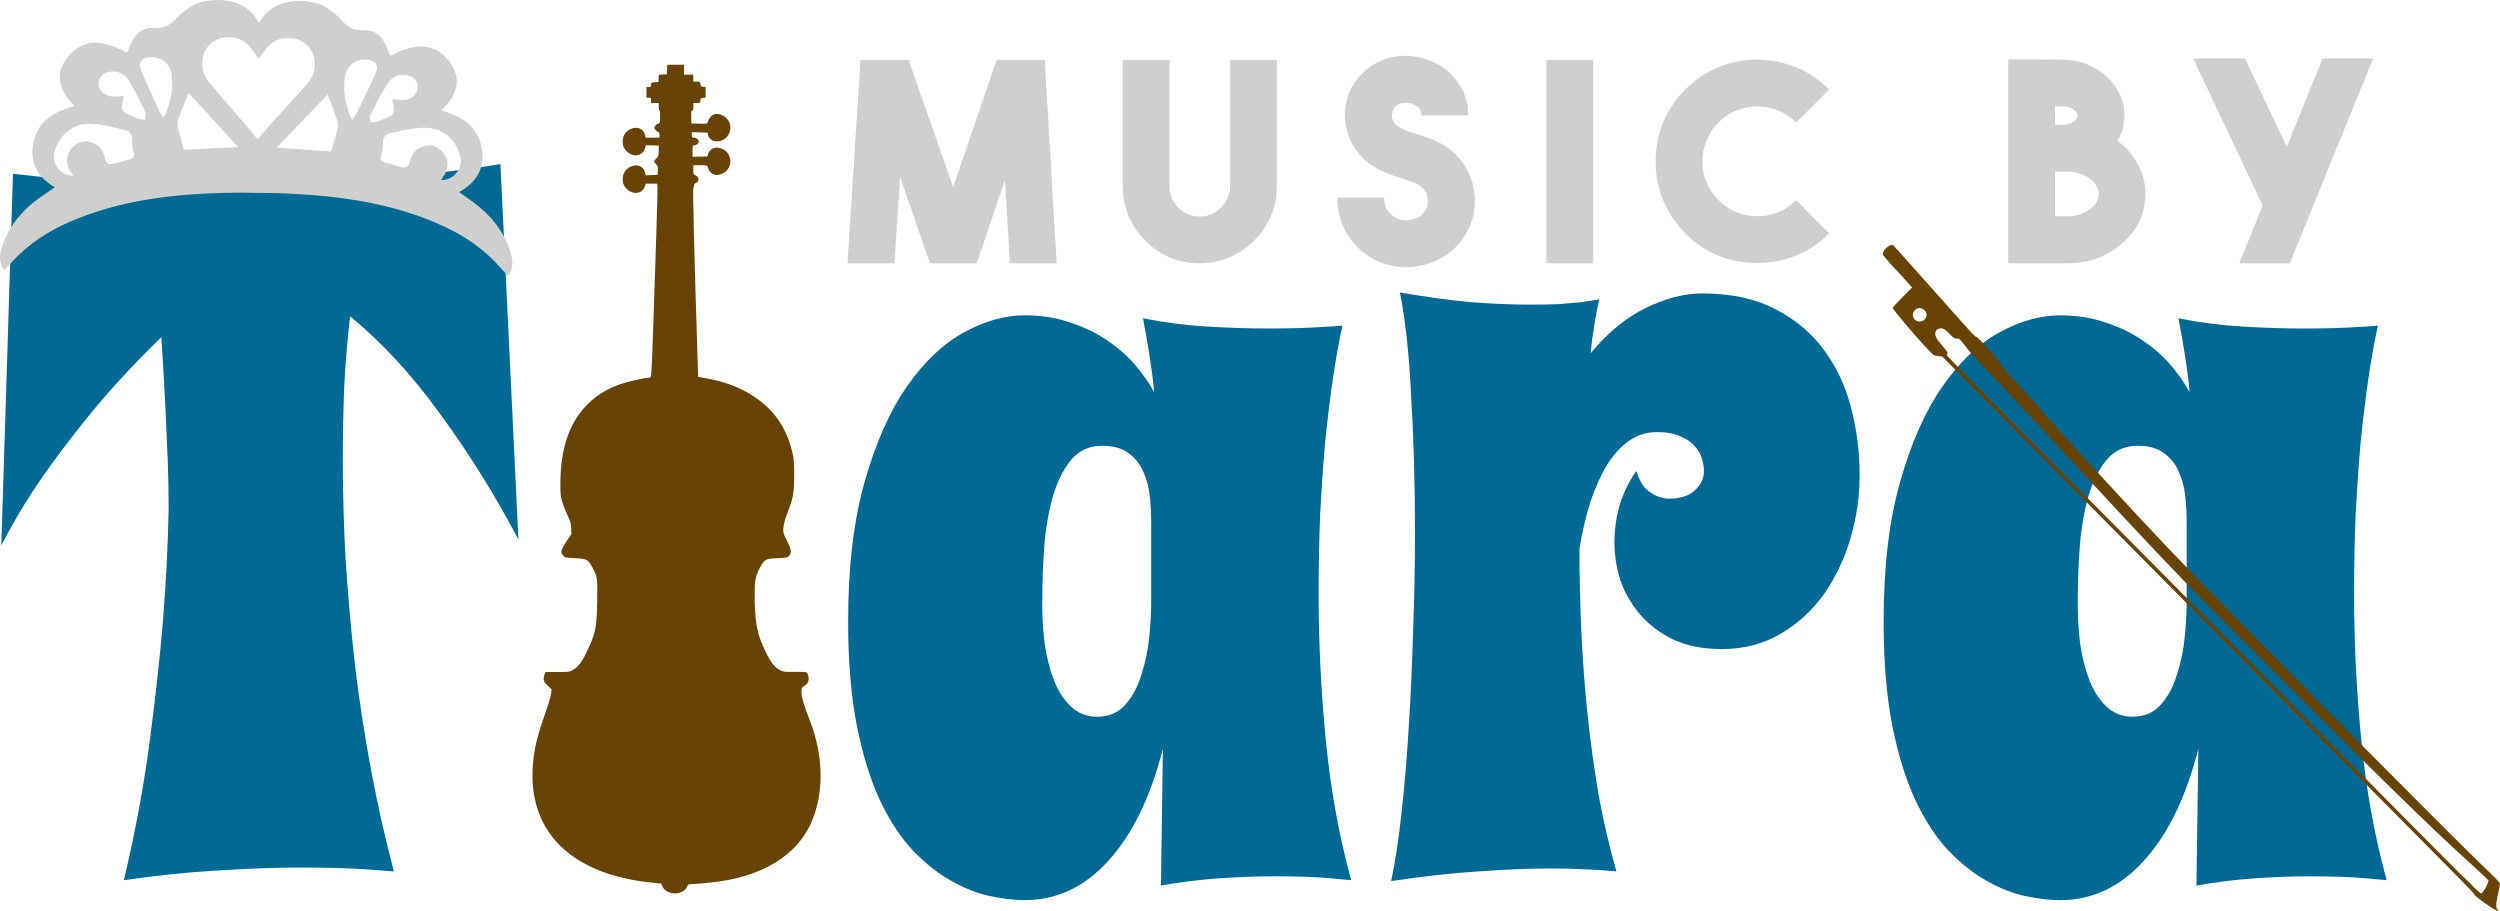
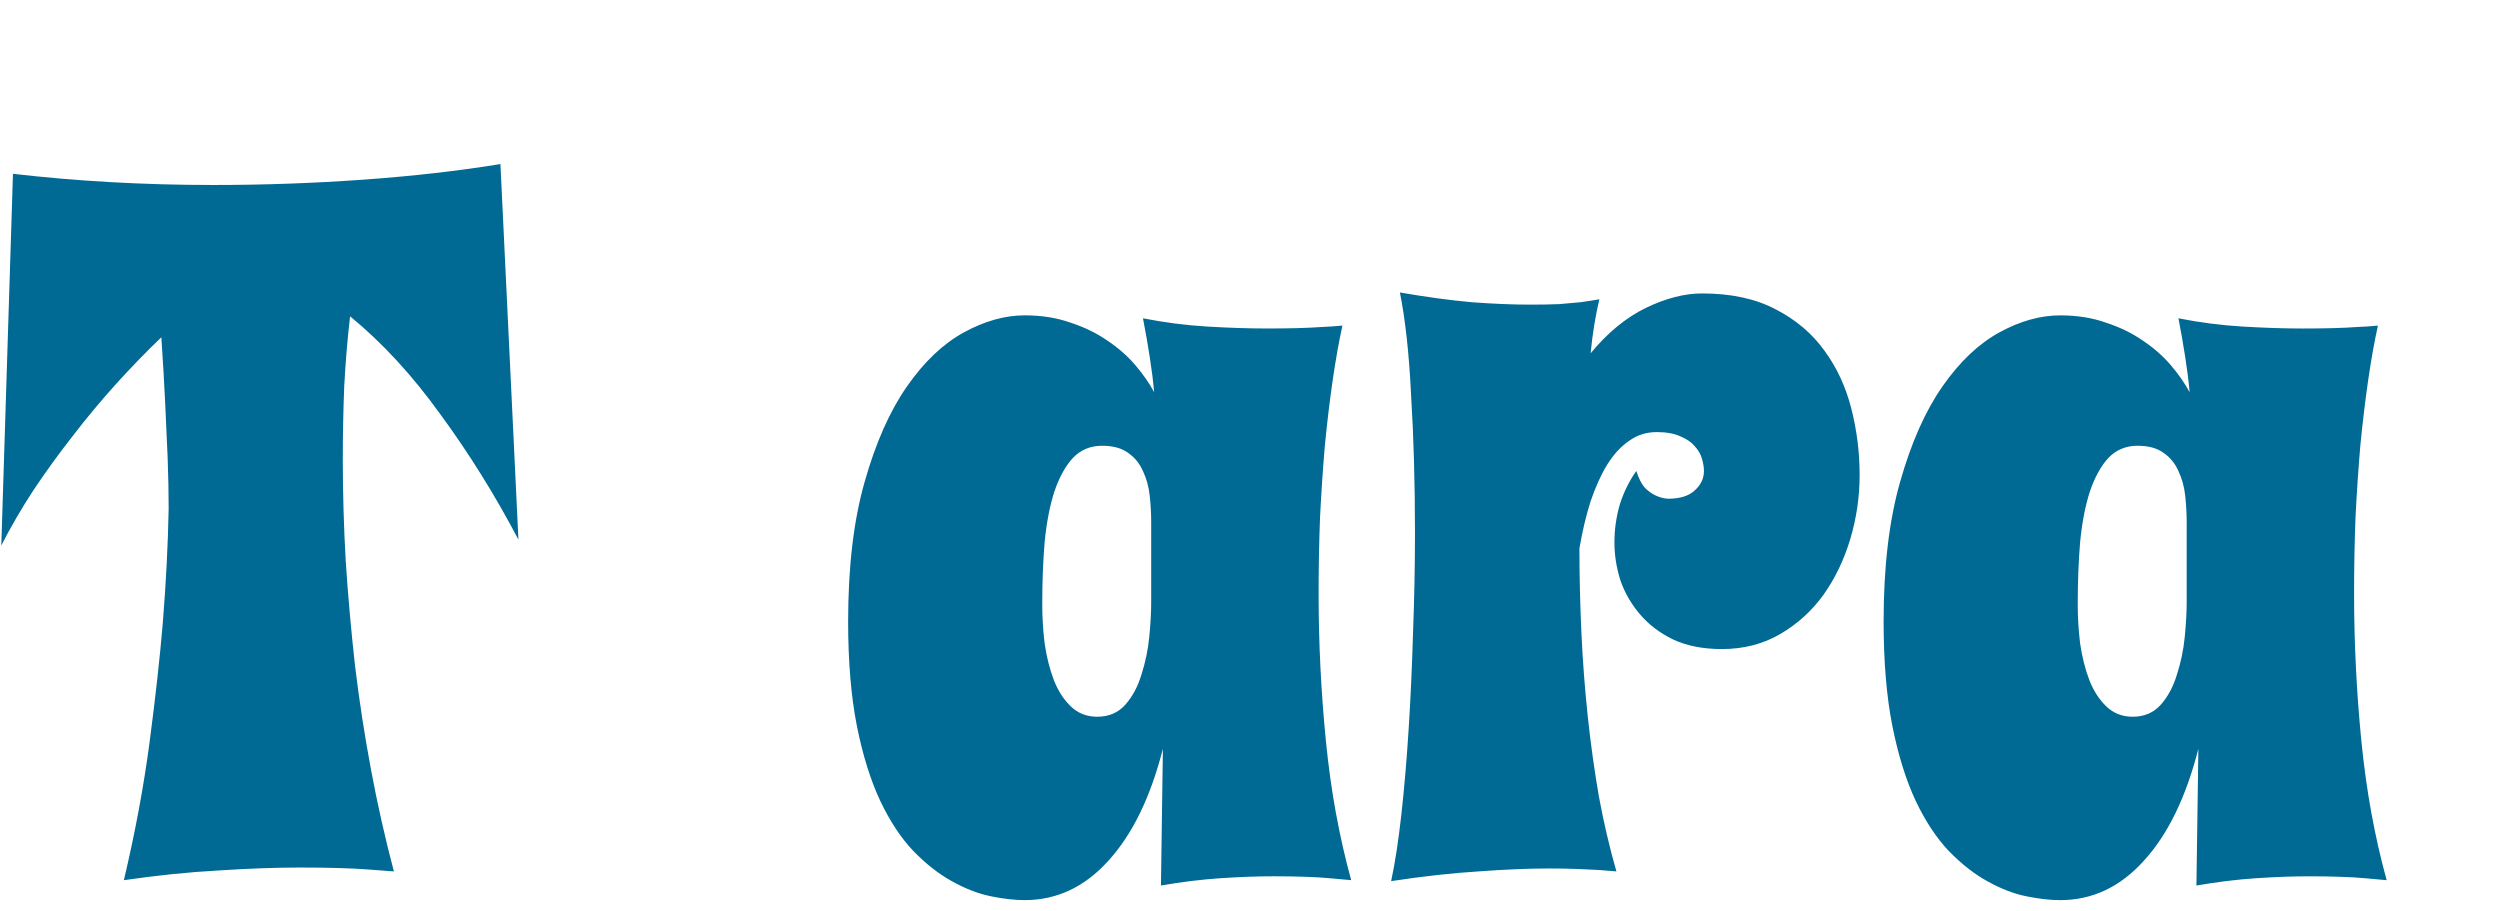
<svg xmlns="http://www.w3.org/2000/svg" width="5.018in" height="1.829in" viewBox="0 0 127.465 46.459" version="1.1" id="svg873">
  <defs id="defs867" />
  <g id="layer1" transform="translate(-12.468,-2.171)">
    <g id="g876" transform="translate(-9.609,-28.922)">
      <path d="m 42.16,75.523 q -0.571,-0.05 -1.315,-0.099 -0.645,-0.05 -1.513,-0.074 -0.868,-0.025 -1.96,-0.025 -1.836,0 -4.142,0.149 -2.282,0.124 -4.837,0.496 0.868,-3.671 1.315,-7.069 0.446,-3.398 0.67,-6.052 0.248,-3.101 0.298,-5.829 0,-1.166 -0.05,-2.555 -0.05,-1.191 -0.124,-2.753 -0.074,-1.587 -0.198,-3.423 -1.166,1.116 -2.332,2.406 -1.141,1.265 -2.208,2.654 -1.067,1.364 -2.009,2.778 -0.918,1.414 -1.612,2.778 l 0.595,-18.951 q 2.332,0.273 4.911,0.422 2.604,0.149 5.308,0.149 3.87,0 7.665,-0.273 3.795,-0.273 6.97,-0.794 l 0.918,19.149 q -1.786,-3.398 -3.969,-6.375 -2.158,-3.001 -4.614,-5.011 -0.198,1.687 -0.298,3.547 -0.074,1.836 -0.074,3.77 0,2.505 0.149,5.159 0.174,2.629 0.471,5.308 0.322,2.679 0.819,5.333 0.496,2.654 1.166,5.184 z m 48.807,0.446 q -0.471,-0.05 -1.091,-0.099 -0.521,-0.05 -1.265,-0.074 -0.719,-0.025 -1.587,-0.025 -1.24,0 -2.729,0.099 -1.463,0.099 -3.026,0.372 l 0.099,-6.97 q -0.943,3.696 -2.778,5.705 -1.811,2.009 -4.266,2.009 -0.769,0 -1.736,-0.198 -0.967,-0.198 -1.984,-0.769 -0.992,-0.546 -1.96,-1.538 -0.943,-0.992 -1.687,-2.555 -0.744,-1.587 -1.191,-3.82 -0.446,-2.257 -0.446,-5.333 0,-4.167 0.843,-7.119 0.843,-2.977 2.158,-4.862 1.315,-1.885 2.902,-2.753 1.587,-0.868 3.101,-0.868 1.29,0 2.332,0.372 1.067,0.347 1.885,0.918 0.819,0.546 1.414,1.24 0.595,0.695 0.967,1.389 -0.074,-0.843 -0.223,-1.786 -0.149,-0.967 -0.347,-1.984 1.612,0.322 3.274,0.422 1.662,0.099 3.076,0.099 1.687,0 2.729,-0.074 0.595,-0.025 1.091,-0.074 -0.273,1.24 -0.496,2.778 -0.223,1.538 -0.397,3.299 -0.149,1.736 -0.248,3.671 -0.074,1.91 -0.074,3.919 0,3.746 0.372,7.516 0.372,3.77 1.29,7.094 z M 80.772,61.757 v -4.018 q 0,-0.67 -0.074,-1.364 -0.074,-0.695 -0.347,-1.265 -0.248,-0.571 -0.744,-0.918 -0.496,-0.372 -1.339,-0.372 -0.893,0 -1.488,0.62 -0.571,0.62 -0.943,1.712 -0.347,1.067 -0.496,2.555 -0.124,1.463 -0.124,3.2 0,0.992 0.124,2.009 0.149,1.017 0.471,1.86 0.322,0.819 0.868,1.339 0.546,0.521 1.339,0.521 0.893,0 1.439,-0.62 0.546,-0.62 0.819,-1.538 0.298,-0.918 0.397,-1.91 0.099,-1.017 0.099,-1.811 z m 25.753,-8.632 q -0.769,0 -1.389,0.446 -0.62,0.422 -1.116,1.215 -0.471,0.769 -0.843,1.86 -0.347,1.091 -0.571,2.406 0,2.108 0.099,4.266 0.099,2.158 0.322,4.266 0.223,2.108 0.571,4.118 0.372,2.009 0.893,3.82 -0.397,-0.025 -0.918,-0.074 -0.446,-0.025 -1.091,-0.05 -0.62,-0.025 -1.439,-0.025 -1.538,0 -3.572,0.149 -2.009,0.124 -4.465,0.496 0.298,-1.389 0.521,-3.398 0.223,-2.009 0.372,-4.366 0.149,-2.356 0.223,-4.911 0.099,-2.58 0.099,-5.085 0,-1.86 -0.05,-3.646 -0.05,-1.786 -0.149,-3.373 -0.074,-1.587 -0.223,-2.927 -0.149,-1.339 -0.347,-2.307 2.009,0.347 3.646,0.496 1.662,0.124 2.977,0.124 0.843,0 1.488,-0.025 0.645,-0.05 1.116,-0.099 0.521,-0.074 0.943,-0.149 -0.298,1.24 -0.446,2.753 1.29,-1.563 2.803,-2.307 1.538,-0.744 2.877,-0.744 2.232,0 3.77,0.819 1.538,0.794 2.48,2.108 0.943,1.29 1.364,2.952 0.422,1.662 0.422,3.373 0,1.662 -0.471,3.249 -0.471,1.587 -1.364,2.853 -0.893,1.24 -2.208,2.009 -1.315,0.769 -2.977,0.769 -1.463,0 -2.505,-0.496 -1.017,-0.496 -1.687,-1.29 -0.67,-0.794 -0.992,-1.736 -0.298,-0.967 -0.298,-1.91 0,-0.992 0.273,-1.935 0.298,-0.943 0.843,-1.712 0.174,0.546 0.422,0.843 0.273,0.273 0.546,0.397 0.298,0.149 0.645,0.174 0.918,0 1.364,-0.422 0.471,-0.422 0.471,-0.992 0,-0.273 -0.099,-0.62 -0.099,-0.347 -0.372,-0.645 -0.248,-0.298 -0.719,-0.496 -0.471,-0.223 -1.24,-0.223 z m 37.237,22.845 q -0.471,-0.05 -1.091,-0.099 -0.521,-0.05 -1.265,-0.074 -0.719,-0.025 -1.587,-0.025 -1.24,0 -2.729,0.099 -1.463,0.099 -3.026,0.372 l 0.099,-6.97 q -0.943,3.696 -2.778,5.705 -1.811,2.009 -4.266,2.009 -0.769,0 -1.736,-0.198 -0.967,-0.198 -1.984,-0.769 -0.992,-0.546 -1.96,-1.538 -0.943,-0.992 -1.687,-2.555 -0.744,-1.587 -1.191,-3.82 -0.446,-2.257 -0.446,-5.333 0,-4.167 0.843,-7.119 0.843,-2.977 2.158,-4.862 1.315,-1.885 2.902,-2.753 1.587,-0.868 3.101,-0.868 1.29,0 2.332,0.372 1.067,0.347 1.885,0.918 0.819,0.546 1.414,1.24 0.595,0.695 0.967,1.389 -0.074,-0.843 -0.223,-1.786 -0.149,-0.967 -0.347,-1.984 1.612,0.322 3.274,0.422 1.662,0.099 3.076,0.099 1.687,0 2.729,-0.074 0.595,-0.025 1.091,-0.074 -0.273,1.24 -0.496,2.778 -0.223,1.538 -0.397,3.299 -0.149,1.736 -0.248,3.671 -0.074,1.91 -0.074,3.919 0,3.746 0.372,7.516 0.372,3.77 1.29,7.094 z M 133.567,61.757 v -4.018 q 0,-0.67 -0.074,-1.364 -0.074,-0.695 -0.347,-1.265 -0.248,-0.571 -0.744,-0.918 -0.496,-0.372 -1.339,-0.372 -0.893,0 -1.488,0.62 -0.571,0.62 -0.943,1.712 -0.347,1.067 -0.496,2.555 -0.124,1.463 -0.124,3.2 0,0.992 0.124,2.009 0.149,1.017 0.471,1.86 0.322,0.819 0.868,1.339 0.546,0.521 1.339,0.521 0.893,0 1.439,-0.62 0.546,-0.62 0.819,-1.538 0.298,-0.918 0.397,-1.91 0.099,-1.017 0.099,-1.811 z" id="text1532" style="font-size:50.8px;line-height:0;font-family:'Spicy Rice';-inkscape-font-specification:'Spicy Rice';letter-spacing:0.005px;word-spacing:0px;fill:#006994;stroke-width:0.265" aria-label="T ara" />
-       <path fill-rule="evenodd" clip-rule="evenodd" fill="#404041" d="m 48.11,43.975 c -0.329,-1.076 -1,-1.909 -1.897,-2.57 -0.227,-0.167 -0.458,-0.33 -0.722,-0.52 0.954,-0.54 1.356,-1.308 1.121,-2.364 -0.234,-1.05 -1.034,-1.497 -2.023,-1.804 0.837,-0.806 1.078,-1.688 0.327,-2.577 -0.864,-1.024 -1.908,-0.712 -2.944,-0.209 -0.074,-0.177 -0.143,-0.343 -0.212,-0.508 -0.215,-0.518 -0.603,-0.819 -1.164,-0.784 -0.476,0.03 -0.786,-0.161 -1.091,-0.501 -0.261,-0.291 -0.587,-0.539 -0.922,-0.744 -0.269,-0.165 -2.392,-0.789 -3.304,0.874 -0.872,-1.684 -3.009,-1.11 -3.282,-0.951 -0.34,0.197 -0.671,0.437 -0.939,0.722 -0.312,0.333 -0.627,0.516 -1.102,0.476 -0.56,-0.048 -0.954,0.244 -1.182,0.757 -0.073,0.164 -0.146,0.328 -0.223,0.503 -1.024,-0.527 -2.06,-0.863 -2.948,0.14 -0.772,0.872 -0.551,1.759 0.267,2.584 -0.996,0.284 -1.806,0.712 -2.065,1.756 -0.26,1.05 0.124,1.827 1.065,2.389 -0.269,0.184 -0.503,0.341 -0.734,0.503 -0.913,0.639 -1.603,1.457 -1.957,2.525 -0.127,0.384 -0.18,0.785 0.107,1.193 0.161,-0.169 0.288,-0.299 0.411,-0.432 0.818,-0.887 1.802,-1.535 2.903,-2.016 2.555,-1.116 5.265,-1.428 8.011,-1.494 0.522,-0.012 1.045,-0.007 1.568,0.007 0.523,-0.002 1.046,0.005 1.567,0.029 2.743,0.13 5.445,0.505 7.974,1.681 1.089,0.506 2.058,1.177 2.855,2.083 0.12,0.137 0.244,0.27 0.401,0.442 0.296,-0.402 0.252,-0.803 0.134,-1.19 z M 28.697,39.217 c -0.295,0.083 -0.589,0.174 -0.889,0.231 -0.202,0.038 -0.348,-0.049 -0.385,-0.282 -0.077,-0.477 -0.362,-0.757 -0.84,-0.85 -0.34,-0.066 -0.72,0.116 -0.932,0.446 -0.23,0.359 -0.207,0.763 0.065,1.142 0.025,0.035 0.045,0.074 0.088,0.145 -0.601,0.039 -1.113,-0.631 -0.958,-1.19 0.254,-0.915 0.951,-1.492 1.905,-1.453 0.569,0.024 1.136,0.186 1.697,0.316 0.256,0.059 0.383,0.253 0.371,0.54 -0.009,0.201 0.014,0.413 0.071,0.605 0.064,0.211 -0.019,0.301 -0.194,0.351 z m 0.774,-2.014 c -0.119,-0.018 -0.238,-0.032 -0.356,-0.054 -0.043,-0.009 -0.085,-0.034 -0.125,-0.055 -0.231,-0.123 -0.544,-0.195 -0.665,-0.387 -0.099,-0.157 0.033,-0.459 0.066,-0.722 -0.11,0.007 -0.254,0.018 -0.398,0.027 -0.327,0.021 -0.615,-0.062 -0.802,-0.349 -0.239,-0.368 0.011,-0.853 0.478,-0.914 0.409,-0.054 0.768,0.101 0.975,0.442 0.316,0.523 0.583,1.077 0.848,1.629 0.049,0.101 -0.01,0.254 -0.022,0.383 z m 1.044,-0.292 c -0.018,0.041 -0.046,0.078 -0.104,0.172 -0.1,-0.147 -0.161,-0.215 -0.198,-0.294 -0.306,-0.672 -0.615,-1.342 -0.909,-2.019 -0.219,-0.504 -0.017,-0.78 0.542,-0.766 0.471,0.012 0.882,0.33 0.966,0.811 0.127,0.725 -0.024,1.422 -0.298,2.096 z m 0.942,1.815 c -0.119,-0.422 -0.232,-0.776 -0.313,-1.137 -0.031,-0.136 -0.02,-0.299 0.026,-0.43 0.153,-0.427 0.33,-0.844 0.523,-1.328 0.839,0.916 1.644,1.795 2.531,2.764 -0.993,0.047 -1.89,0.09 -2.768,0.132 z m 4.422,-1.304 c -0.205,0.227 -0.4,0.463 -0.64,0.743 -0.011,-0.01 -0.019,-0.02 -0.028,-0.03 -0.012,0.01 -0.019,0.019 -0.028,0.029 -0.234,-0.285 -0.423,-0.526 -0.623,-0.758 -0.603,-0.7 -1.218,-1.39 -1.812,-2.097 -0.354,-0.422 -0.445,-0.926 -0.284,-1.447 0.271,-0.879 1.483,-1.174 2.207,-0.526 0.232,0.208 0.397,0.489 0.588,0.752 0.197,-0.258 0.369,-0.536 0.605,-0.738 0.739,-0.631 1.944,-0.307 2.194,0.578 0.148,0.525 0.047,1.026 -0.318,1.44 -0.611,0.693 -1.242,1.369 -1.861,2.054 z m 3.411,0.262 c -0.09,0.359 -0.211,0.71 -0.339,1.13 -0.877,-0.062 -1.773,-0.126 -2.764,-0.197 0.91,-0.948 1.735,-1.808 2.595,-2.704 0.182,0.489 0.35,0.91 0.492,1.34 0.044,0.132 0.05,0.296 0.016,0.431 z m 0.744,-0.488 c -0.056,-0.096 -0.084,-0.133 -0.1,-0.175 -0.259,-0.68 -0.393,-1.38 -0.249,-2.102 0.096,-0.478 0.514,-0.787 0.985,-0.788 0.559,-8.78e-4 0.754,0.279 0.524,0.778 -0.31,0.67 -0.634,1.333 -0.956,1.997 -0.038,0.078 -0.101,0.144 -0.204,0.289 z m 1.294,0.096 c -0.119,0.02 -0.238,0.031 -0.357,0.046 -0.008,-0.129 -0.062,-0.283 -0.013,-0.383 0.278,-0.546 0.557,-1.094 0.886,-1.609 0.215,-0.336 0.577,-0.483 0.985,-0.419 0.465,0.072 0.704,0.563 0.456,0.925 -0.194,0.283 -0.483,0.36 -0.81,0.331 -0.144,-0.013 -0.288,-0.027 -0.398,-0.037 0.026,0.263 0.151,0.568 0.049,0.723 -0.125,0.19 -0.44,0.254 -0.674,0.371 -0.041,0.021 -0.083,0.045 -0.126,0.052 z m 3.241,2.976 c 0.045,-0.07 0.066,-0.108 0.092,-0.143 0.281,-0.373 0.313,-0.776 0.092,-1.14 -0.204,-0.335 -0.58,-0.525 -0.921,-0.467 -0.48,0.082 -0.772,0.355 -0.86,0.83 -0.043,0.232 -0.191,0.316 -0.392,0.273 -0.299,-0.064 -0.59,-0.162 -0.883,-0.252 -0.176,-0.054 -0.255,-0.147 -0.186,-0.356 0.063,-0.191 0.089,-0.402 0.085,-0.603 -0.006,-0.287 0.126,-0.478 0.384,-0.531 0.564,-0.116 1.134,-0.266 1.704,-0.276 0.954,-0.017 1.638,0.576 1.87,1.497 0.142,0.563 -0.385,1.221 -0.985,1.168 z" id="path10-2" style="fill:#ced0ce;fill-opacity:1;stroke-width:0.103" />
-       <path style="font-size:14.111px;line-height:0;font-family:'The Bold Font';-inkscape-font-specification:'The Bold Font';letter-spacing:2.646px;word-spacing:0px;fill:#ced0ce;stroke-width:0.265" d="m 72.891,34.145 h 2.455 l 0.607,10.372 h -2.385 l -0.254,-4.233 -1.439,4.233 h -2.385 l -1.524,-4.403 -0.282,4.403 H 65.285 L 65.948,34.145 h 2.455 l 2.272,6.491 z m 10.365,10.372 q -0.804,0 -1.51,-0.282 -0.691,-0.296 -1.242,-0.833 -0.564,-0.564 -0.875,-1.27 -0.296,-0.706 -0.31,-1.51 v -6.477 h 2.385 v 6.463 q 0,0.621 0.466,1.087 0.452,0.437 1.101,0.437 0.325,0 0.593,-0.127 0.282,-0.127 0.48,-0.339 0.212,-0.212 0.325,-0.494 0.127,-0.282 0.127,-0.607 v -6.421 h 2.385 v 6.406 q 0.014,0.804 -0.296,1.524 -0.296,0.72 -0.833,1.256 -0.522,0.536 -1.242,0.861 -0.706,0.31 -1.51,0.325 z m 10.52,0.198 q -0.494,0 -0.988,-0.141 -0.48,-0.127 -0.917,-0.409 -0.762,-0.494 -1.185,-1.27 -0.423,-0.79 -0.423,-1.722 h 2.385 q 0,0.423 0.183,0.663 0.183,0.226 0.325,0.31 0.254,0.169 0.55,0.183 0.296,0.014 0.579,-0.113 0.198,-0.085 0.31,-0.198 0.127,-0.127 0.183,-0.254 0.071,-0.127 0.085,-0.24 0.014,-0.113 0.014,-0.183 0,-0.071 -0.014,-0.183 -0.014,-0.113 -0.085,-0.226 -0.056,-0.127 -0.183,-0.254 -0.113,-0.127 -0.31,-0.226 -0.155,-0.071 -0.339,-0.127 -0.169,-0.056 -0.367,-0.127 -0.353,-0.113 -0.734,-0.254 -0.381,-0.141 -0.762,-0.381 -0.494,-0.31 -0.833,-0.776 -0.339,-0.466 -0.494,-1.002 -0.141,-0.536 -0.099,-1.101 0.056,-0.579 0.325,-1.101 0.254,-0.48 0.635,-0.833 0.381,-0.353 0.847,-0.55 0.466,-0.212 1.002,-0.254 0.536,-0.042 1.087,0.099 0.536,0.127 0.974,0.409 0.437,0.268 0.748,0.663 0.325,0.381 0.494,0.861 0.169,0.48 0.169,1.002 h -2.385 q 0,-0.325 -0.212,-0.452 -0.198,-0.127 -0.353,-0.169 -0.028,0 -0.141,-0.014 -0.099,-0.014 -0.24,0 -0.127,0.014 -0.268,0.085 -0.141,0.071 -0.226,0.254 -0.113,0.226 -0.042,0.48 0.071,0.24 0.282,0.381 0.198,0.113 0.437,0.212 0.24,0.085 0.508,0.169 0.24,0.071 0.48,0.155 0.254,0.085 0.508,0.198 0.931,0.423 1.453,1.242 0.536,0.804 0.536,1.82 0,0.988 -0.536,1.806 -0.522,0.818 -1.453,1.242 -0.367,0.169 -0.748,0.24 -0.381,0.085 -0.762,0.085 z m 9.532,-0.198 h -2.385 V 34.145 h 2.385 z m 8.361,-0.014 q -1.016,0 -1.961,-0.367 -0.945,-0.381 -1.707,-1.143 -0.734,-0.762 -1.129,-1.679 -0.381,-0.931 -0.381,-1.99 0,-1.058 0.381,-1.99 0.395,-0.945 1.129,-1.679 0.762,-0.762 1.707,-1.143 0.96,-0.381 1.947,-0.381 1.002,0 1.961,0.381 0.96,0.381 1.722,1.143 l -1.679,1.679 q -0.409,-0.409 -0.931,-0.607 -0.522,-0.212 -1.058,-0.212 -0.536,0 -1.058,0.212 -0.508,0.198 -0.917,0.607 -0.395,0.409 -0.607,0.917 -0.212,0.508 -0.212,1.072 0,0.564 0.212,1.072 0.212,0.494 0.607,0.903 0.409,0.409 0.917,0.621 0.522,0.198 1.058,0.198 0.536,0 1.058,-0.198 0.522,-0.212 0.931,-0.621 l 1.679,1.693 q -0.762,0.762 -1.707,1.143 -0.945,0.367 -1.961,0.367 z m 18.373,-6.223 q 0.677,0.494 1.044,1.199 0.381,0.691 0.381,1.51 0,0.734 -0.31,1.383 -0.31,0.635 -0.861,1.115 -0.536,0.48 -1.256,0.762 -0.72,0.268 -1.538,0.268 h -3.034 V 34.117 l 2.752,0.014 q 0.649,0 1.228,0.226 0.579,0.226 1.016,0.621 0.437,0.381 0.677,0.903 0.254,0.508 0.254,1.101 0,0.72 -0.353,1.298 z m -3.189,-1.764 v 0.945 h 0.381 q 0.353,-0.014 0.564,-0.169 0.212,-0.155 0.212,-0.31 0,-0.141 -0.212,-0.296 -0.212,-0.169 -0.579,-0.169 z m 0.649,5.602 q 0.31,0 0.593,-0.085 0.296,-0.099 0.508,-0.254 0.226,-0.155 0.353,-0.353 0.127,-0.212 0.127,-0.437 0,-0.226 -0.127,-0.437 -0.127,-0.212 -0.353,-0.367 -0.212,-0.155 -0.508,-0.24 -0.282,-0.099 -0.593,-0.099 h -0.254 -0.028 -0.367 v 2.272 z m 8.742,2.399 1.199,-2.935 -3.542,-7.507 h 2.639 l 2.131,4.501 1.82,-4.501 h 2.582 l -4.247,10.442 z" id="text1505" aria-label="MUSIC BY" />
-       <path d="m 118.468,43.603 0.116,-0.032 0.397,0.438 c 0.216,0.237 0.972,1.084 1.679,1.882 2.035,2.288 2.124,2.39 2.181,2.375 0.072,-0.015 1.291,1.349 1.279,1.431 -0.005,0.041 0.236,0.325 0.928,1.081 0.516,0.561 1.104,1.215 1.307,1.449 0.819,0.953 4.615,5.083 6.346,6.898 2.474,2.598 14.179,14.413 16.045,16.194 0.622,0.595 0.787,0.77 0.794,0.824 0.002,0.039 -0.042,0.286 -0.102,0.548 -0.112,0.512 -0.114,0.687 -0.012,0.791 0.132,0.136 -0.039,0.064 -0.382,-0.157 -0.427,-0.276 -0.836,-0.595 -0.817,-0.634 0.008,-0.018 -0.236,-0.284 -0.542,-0.592 -0.308,-0.311 -2.287,-2.307 -4.396,-4.436 -2.109,-2.129 -5.226,-5.276 -6.927,-6.993 -2.781,-2.803 -4.791,-4.83 -12.872,-12.99 l -2.389,-2.411 -0.18,-0.013 c -0.095,-0.009 -0.214,-0.036 -0.26,-0.068 -0.21,-0.126 -2.086,-2.294 -2.087,-2.405 0.004,-0.018 0.225,-0.255 0.496,-0.53 l 0.496,-0.499 -0.308,-0.347 c -0.168,-0.193 -0.409,-0.456 -0.537,-0.587 -0.127,-0.13 -0.328,-0.352 -0.448,-0.495 -0.208,-0.245 -0.219,-0.26 -0.184,-0.366 0.048,-0.139 0.233,-0.314 0.378,-0.359 z m 1.157,3.445 c -0.072,0.218 0.085,0.437 0.317,0.439 0.317,0.001 0.481,-0.347 0.267,-0.567 -0.199,-0.203 -0.493,-0.14 -0.584,0.127 z m 1.127,0.998 c -0.03,0.162 0.066,0.344 0.34,0.656 0.272,0.305 0.323,0.398 0.255,0.465 -0.047,0.046 -0.406,-0.322 7.836,7.992 6.456,6.51 9.884,9.971 13.435,13.556 4.908,4.96 5.914,5.96 5.966,5.935 0.075,-0.033 0.254,-0.309 0.315,-0.491 l 0.059,-0.175 -0.155,-0.154 c -0.082,-0.083 -0.487,-0.457 -0.895,-0.828 -1.928,-1.746 -4.756,-4.513 -9.738,-9.523 -1.498,-1.508 -3.207,-3.223 -3.795,-3.81 -1.184,-1.182 -3.025,-3.125 -5.804,-6.129 -3.036,-3.288 -3.896,-4.206 -4.937,-5.293 -0.547,-0.571 -1.087,-1.16 -1.196,-1.304 -0.457,-0.598 -0.452,-0.593 -0.596,-0.59 -0.119,0.004 -0.144,-0.012 -0.358,-0.231 -0.255,-0.261 -0.354,-0.316 -0.517,-0.28 -0.142,0.032 -0.189,0.078 -0.214,0.204 z" id="path1509" style="fill:#674403;fill-opacity:1;stroke:none;stroke-width:0.004" />
-       <path d="m 56.086,34.635 -0.012,0.246 -0.203,0.012 -0.203,0.012 -0.012,0.184 -0.012,0.184 -0.184,0.012 c -0.18,0.012 -0.188,0.02 -0.188,0.129 0,0.102 -0.012,0.113 -0.117,0.113 H 55.037 v 0.274 0.274 h 0.117 c 0.11,0 0.117,0.012 0.117,0.137 v 0.137 h 0.196 0.196 v 0.196 c 0,0.11 0.02,0.196 0.039,0.196 0.027,0 0.039,0.117 0.031,0.321 -0.012,0.305 -0.016,0.325 -0.102,0.336 -0.047,0.008 -0.117,0.055 -0.149,0.11 -0.059,0.086 -0.059,0.102 0,0.188 0.031,0.055 0.098,0.106 0.141,0.121 0.059,0.02 0.078,0.059 0.078,0.16 v 0.133 h -0.352 -0.348 l -0.043,-0.149 c -0.102,-0.387 -0.552,-0.473 -0.908,-0.172 -0.153,0.129 -0.227,0.305 -0.227,0.536 0,0.207 0.063,0.344 0.223,0.497 0.329,0.313 0.798,0.227 0.919,-0.168 l 0.043,-0.156 0.329,0.008 0.325,0.008 v 0.27 c 0,0.254 -0.008,0.282 -0.117,0.383 -0.145,0.133 -0.145,0.172 -0.02,0.297 0.09,0.09 0.102,0.129 0.09,0.321 l -0.012,0.223 -0.301,0.012 -0.301,0.012 -0.039,-0.153 c -0.106,-0.387 -0.555,-0.473 -0.911,-0.172 -0.153,0.129 -0.227,0.305 -0.227,0.536 0,0.207 0.063,0.344 0.223,0.497 0.321,0.305 0.786,0.231 0.911,-0.145 l 0.047,-0.137 h 0.286 0.286 l 0.02,0.125 c 0.012,0.07 -0.012,1.072 -0.051,2.222 -0.039,1.15 -0.11,3.282 -0.156,4.733 -0.047,1.451 -0.102,2.68 -0.121,2.727 -0.023,0.063 -0.067,0.09 -0.137,0.09 -0.196,0 -1.06,0.196 -1.408,0.317 -0.751,0.266 -1.299,0.614 -1.788,1.134 -0.857,0.911 -1.283,2.202 -1.287,3.927 -0.004,0.567 0.008,0.657 0.098,0.962 0.055,0.184 0.176,0.493 0.27,0.685 0.141,0.293 0.168,0.391 0.18,0.642 l 0.016,0.293 -0.258,0.387 c -0.286,0.426 -0.313,0.544 -0.164,0.716 0.094,0.106 0.11,0.11 0.579,0.133 0.614,0.027 0.681,0.059 0.892,0.438 0.274,0.493 0.286,0.575 0.262,1.729 -0.023,1.408 -0.074,1.655 -0.548,2.644 -0.219,0.462 -0.434,0.739 -0.681,0.884 -0.184,0.106 -0.2,0.11 -0.794,0.11 h -0.602 l -0.051,0.098 c -0.027,0.055 -0.051,0.164 -0.051,0.246 0,0.133 0.027,0.176 0.2,0.344 l 0.203,0.196 -0.023,0.211 c -0.012,0.117 -0.106,0.446 -0.203,0.732 -0.501,1.408 -0.649,2.011 -0.724,2.867 -0.149,1.698 0.344,3.153 1.412,4.19 1.064,1.025 2.609,1.643 4.663,1.858 l 0.462,0.047 0.051,0.125 c 0.203,0.485 1.076,0.501 1.275,0.023 0.039,-0.098 0.07,-0.121 0.172,-0.121 0.243,0 1.068,-0.078 1.49,-0.141 2.253,-0.325 3.884,-1.346 4.612,-2.883 0.708,-1.502 0.704,-3.446 -0.012,-5.301 -0.333,-0.861 -0.434,-1.205 -0.434,-1.455 0,-0.231 0.004,-0.235 0.153,-0.333 0.227,-0.141 0.27,-0.34 0.145,-0.649 -0.023,-0.055 -0.11,-0.063 -0.622,-0.059 -0.544,0.004 -0.606,-0.004 -0.759,-0.082 -0.344,-0.184 -0.552,-0.481 -0.908,-1.303 -0.297,-0.685 -0.395,-1.318 -0.395,-2.582 0,-0.712 0.043,-0.931 0.282,-1.377 0.207,-0.387 0.293,-0.434 0.833,-0.45 0.477,-0.02 0.548,-0.031 0.645,-0.129 0.133,-0.133 0.102,-0.348 -0.094,-0.72 -0.098,-0.184 -0.188,-0.395 -0.2,-0.469 -0.039,-0.207 0.043,-0.599 0.215,-1.029 0.278,-0.696 0.329,-0.982 0.333,-1.85 0,-0.595 -0.016,-0.837 -0.07,-1.095 -0.278,-1.299 -0.923,-2.257 -1.991,-2.961 -0.751,-0.493 -1.565,-0.786 -2.695,-0.97 l -0.141,-0.02 -0.027,-0.833 c -0.168,-5.301 -0.254,-8.809 -0.219,-8.821 0.02,-0.008 0.039,-0.059 0.039,-0.11 0,-0.067 0.031,-0.106 0.098,-0.133 0.192,-0.074 0.164,-0.313 -0.047,-0.395 -0.078,-0.031 -0.09,-0.059 -0.09,-0.27 v -0.235 h 0.352 c 0.305,0 0.356,0.012 0.376,0.067 0.102,0.352 0.321,0.493 0.63,0.407 0.462,-0.125 0.665,-0.61 0.438,-1.025 -0.184,-0.325 -0.645,-0.454 -0.892,-0.246 -0.067,0.055 -0.137,0.156 -0.153,0.223 l -0.031,0.125 -0.379,0.012 -0.379,0.012 v -0.297 c 0,-0.286 0.004,-0.293 0.094,-0.293 0.113,0 0.219,-0.094 0.219,-0.192 0,-0.098 -0.125,-0.2 -0.246,-0.2 -0.094,0 -0.106,-0.016 -0.106,-0.137 v -0.141 l 0.399,0.012 0.399,0.012 0.031,0.125 c 0.113,0.434 0.778,0.426 1.033,-0.012 0.243,-0.415 0.047,-0.9 -0.419,-1.041 -0.305,-0.09 -0.532,0.059 -0.638,0.411 -0.02,0.063 -0.067,0.067 -0.422,0.059 l -0.403,-0.012 -0.012,-0.325 c -0.008,-0.266 0,-0.321 0.051,-0.321 0.043,0 0.059,-0.047 0.059,-0.196 v -0.196 h 0.172 c 0.168,0 0.176,-0.004 0.188,-0.129 0.012,-0.11 0.027,-0.125 0.141,-0.137 l 0.125,-0.012 v -0.27 -0.27 l -0.125,-0.012 c -0.113,-0.012 -0.129,-0.027 -0.141,-0.141 -0.012,-0.121 -0.02,-0.125 -0.188,-0.125 H 57.424 V 35.077 34.901 H 57.189 56.954 V 34.647 34.393 H 56.524 56.098 Z" id="path1513" style="fill:#674403;fill-opacity:1;stroke:none;stroke-width:0.004" />
    </g>
  </g>
</svg>